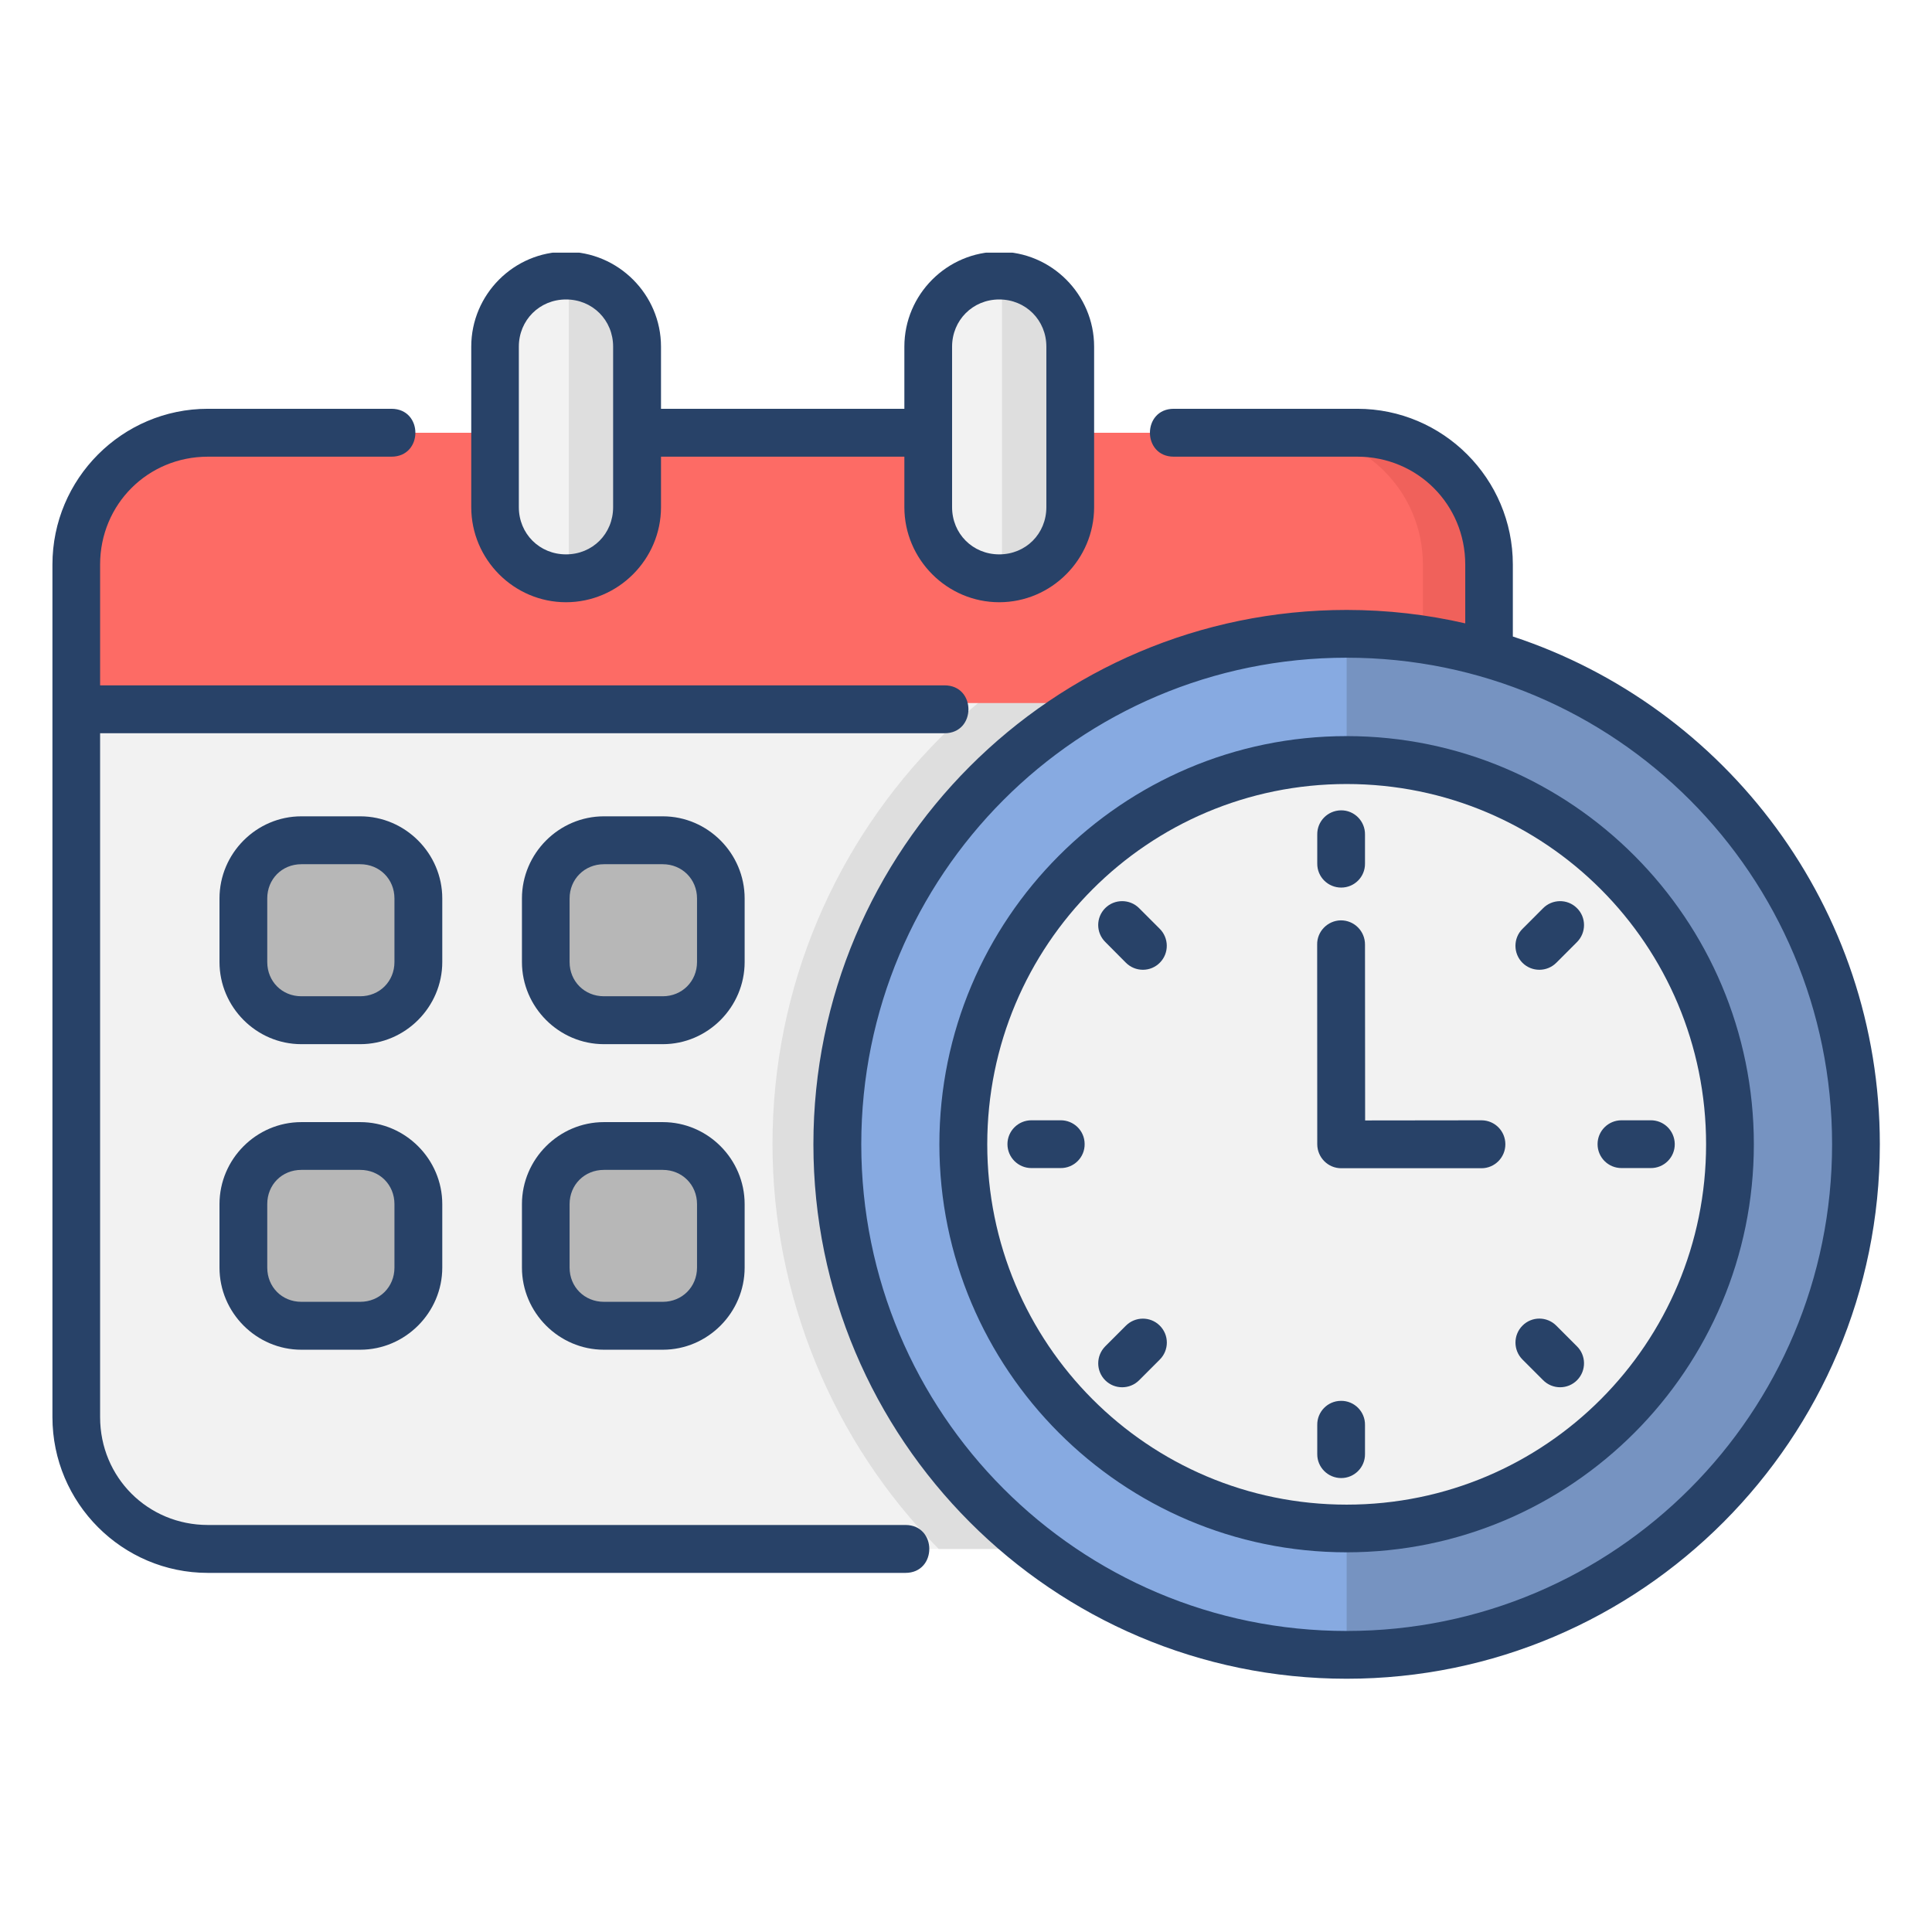
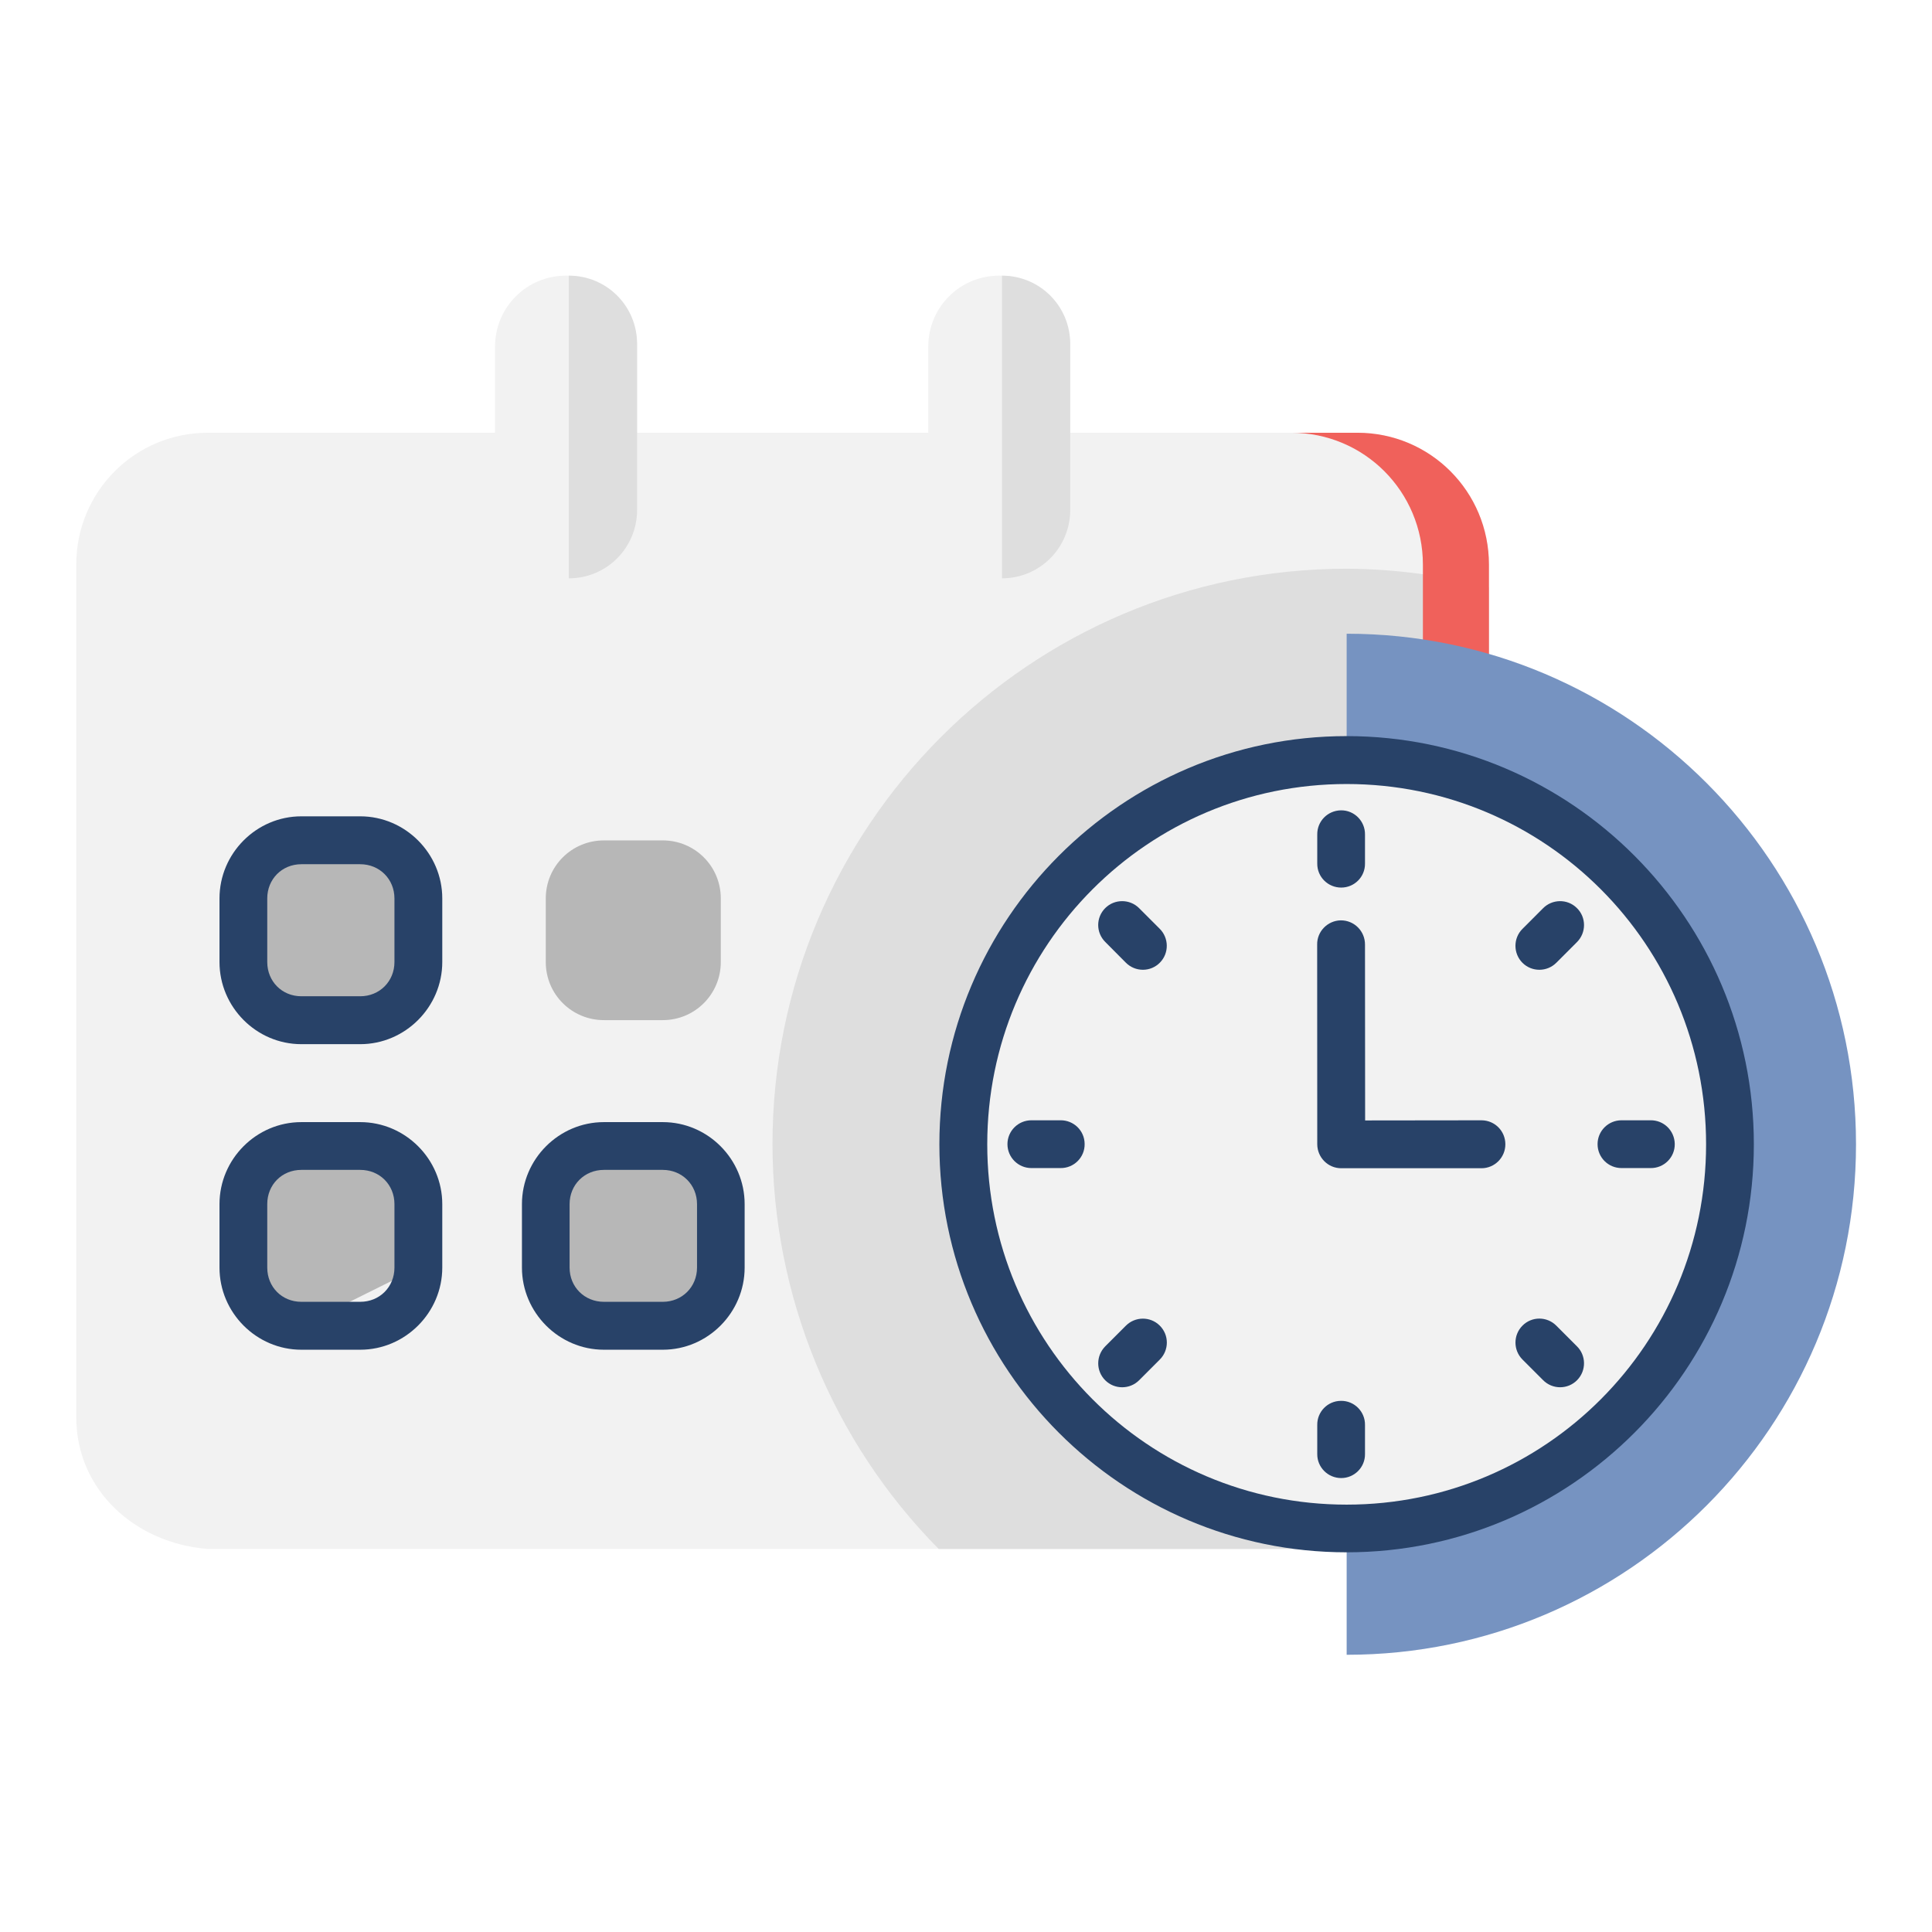
<svg xmlns="http://www.w3.org/2000/svg" version="1.0" preserveAspectRatio="xMidYMid meet" height="1080" viewBox="0 0 810 810" zoomAndPan="magnify" width="1080">
  <defs>
    <clipPath id="a85df759c7">
-       <path clip-rule="nonzero" d="M 197 105.918 L 459 105.918 L 459 253 L 197 253 Z M 197 105.918" />
-     </clipPath>
+       </clipPath>
  </defs>
  <rect fill-opacity="1" height="972" y="-81" fill="#ffffff" width="972" x="-81" />
  <rect fill-opacity="1" height="972" y="-81" fill="#ffffff" width="972" x="-81" />
  <path fill-rule="evenodd" fill-opacity="1" d="M 87.148 649.406 C 56.715 647.047 31.973 624.762 31.973 594.137 L 31.973 236.691 C 31.973 206.074 56.598 181.43 87.148 181.43 L 569.074 181.43 C 599.66 181.43 624.25 206.074 624.25 236.691 L 624.25 594.137 C 624.25 624.762 599.66 649.406 569.074 649.406 Z M 87.148 649.406" fill="#f2f2f2" />
  <path fill-rule="evenodd" fill-opacity="1" d="M 564.594 238.438 C 431.625 238.496 323.867 346.504 323.867 479.746 C 323.926 543.285 348.957 604.273 393.543 649.406 L 569.074 649.406 C 599.66 649.406 624.297 624.762 624.297 594.137 L 624.242 246.281 C 604.777 241.203 584.723 238.543 564.594 238.438 Z M 564.594 238.438" fill="#dedede" />
-   <path fill-rule="evenodd" fill-opacity="1" d="M 31.98 294.758 L 31.98 236.691 C 31.98 206.074 56.609 181.43 87.16 181.43 L 569.082 181.43 C 599.672 181.43 624.262 206.074 624.262 236.691 L 624.262 294.762 L 31.98 294.762 Z M 31.98 294.758" fill="#fd6b65" />
  <path fill-rule="evenodd" fill-opacity="1" d="M 541.383 181.43 C 571.973 181.43 596.559 206.121 596.559 236.73 L 596.559 294.758 L 624.25 294.758 L 624.25 236.73 C 624.25 206.121 599.66 181.43 569.074 181.43 Z M 541.383 181.43" fill="#f0615b" />
-   <path fill-rule="evenodd" fill-opacity="1" d="M 778.141 479.746 C 778.141 536.52 755.621 590.984 715.594 631.086 C 675.566 671.246 621.234 693.789 564.594 693.789 C 507.973 693.789 453.641 671.246 413.613 631.086 C 373.527 590.984 351.066 536.52 351.066 479.746 C 351.066 422.969 373.527 368.555 413.613 328.395 C 453.641 288.285 507.973 265.691 564.594 265.691 C 621.234 265.691 675.555 288.285 715.594 328.395 C 755.621 368.547 778.141 422.969 778.141 479.746 Z M 778.141 479.746" fill="#87aae1" />
  <path fill-rule="evenodd" fill-opacity="1" d="M 778.141 479.746 C 778.141 597.961 682.539 693.777 564.594 693.777 L 564.594 265.691 C 682.547 265.691 778.141 361.52 778.141 479.746 Z M 778.141 479.746" fill="#7693c1" />
  <path fill-rule="evenodd" fill-opacity="1" d="M 725.32 479.746 C 725.32 568.73 653.348 640.82 564.594 640.82 C 475.801 640.82 403.887 568.73 403.887 479.746 C 403.887 437.012 420.836 396.07 450.934 365.836 C 481.07 335.633 521.965 318.652 564.594 318.652 C 607.242 318.652 648.078 335.633 678.215 365.836 C 708.371 396.062 725.32 437.012 725.32 479.746 Z M 725.32 479.746" fill="#f2f2f2" />
  <path fill-rule="evenodd" fill-opacity="1" d="M 237.301 115.566 C 253.801 115.566 267.102 128.816 267.102 145.328 L 267.102 212.629 C 267.102 229.156 253.801 242.457 237.301 242.457 C 220.844 242.457 207.543 229.156 207.543 212.629 L 207.543 145.328 C 207.543 128.816 220.844 115.566 237.301 115.566 Z M 237.301 115.566" fill="#f2f2f2" />
  <path fill-rule="evenodd" fill-opacity="1" d="M 418.918 115.566 C 435.438 115.566 448.68 128.816 448.68 145.328 L 448.68 212.629 C 448.68 229.156 435.438 242.457 418.918 242.457 C 402.422 242.457 389.18 229.156 389.18 212.629 L 389.18 145.328 C 389.188 128.816 402.43 115.566 418.918 115.566 Z M 418.918 115.566" fill="#f2f2f2" />
  <path fill-rule="evenodd" fill-opacity="1" d="M 126.387 352.344 L 151.074 352.344 C 164.508 352.344 175.391 363.188 175.391 376.68 L 175.391 403.336 C 175.391 416.84 164.5 427.691 151.074 427.691 L 126.387 427.691 C 112.883 427.691 102.012 416.852 102.012 403.336 L 102.012 376.68 C 102.012 363.176 112.883 352.344 126.387 352.344 Z M 126.387 352.344" fill="#b7b7b7" />
-   <path fill-rule="evenodd" fill-opacity="1" d="M 126.387 480.438 L 151.074 480.438 C 164.508 480.438 175.391 491.328 175.391 504.844 L 175.391 531.488 C 175.391 545.004 164.5 555.824 151.074 555.824 L 126.387 555.824 C 112.883 555.824 102.012 544.992 102.012 531.488 L 102.012 504.844 C 102.012 491.328 112.883 480.438 126.387 480.438 Z M 126.387 480.438" fill="#b7b7b7" />
+   <path fill-rule="evenodd" fill-opacity="1" d="M 126.387 480.438 L 151.074 480.438 C 164.508 480.438 175.391 491.328 175.391 504.844 L 175.391 531.488 L 126.387 555.824 C 112.883 555.824 102.012 544.992 102.012 531.488 L 102.012 504.844 C 102.012 491.328 112.883 480.438 126.387 480.438 Z M 126.387 480.438" fill="#b7b7b7" />
  <path fill-rule="evenodd" fill-opacity="1" d="M 253.195 352.344 L 277.879 352.344 C 291.324 352.344 302.199 363.188 302.199 376.68 L 302.199 403.336 C 302.199 416.84 291.324 427.691 277.879 427.691 L 253.195 427.691 C 239.711 427.691 228.816 416.852 228.816 403.336 L 228.816 376.68 C 228.816 363.176 239.711 352.344 253.195 352.344 Z M 253.195 352.344" fill="#b7b7b7" />
  <path fill-rule="evenodd" fill-opacity="1" d="M 253.195 480.438 L 277.879 480.438 C 291.324 480.438 302.199 491.328 302.199 504.844 L 302.199 531.488 C 302.199 545.004 291.324 555.824 277.879 555.824 L 253.195 555.824 C 239.711 555.824 228.816 544.992 228.816 531.488 L 228.816 504.844 C 228.816 491.328 239.711 480.438 253.195 480.438 Z M 253.195 480.438" fill="#b7b7b7" />
  <path fill-rule="evenodd" fill-opacity="1" d="M 238.504 115.566 C 254.348 115.566 267.102 128.309 267.102 144.16 L 267.102 213.793 C 267.102 229.656 254.348 242.465 238.504 242.465 Z M 238.504 115.566" fill="#dedede" />
  <path fill-rule="evenodd" fill-opacity="1" d="M 420.094 115.566 C 435.938 115.566 448.691 128.309 448.691 144.16 L 448.691 213.793 C 448.691 229.656 435.938 242.465 420.094 242.465 Z M 420.094 115.566" fill="#dedede" />
-   <path fill-rule="evenodd" fill-opacity="1" d="M 564.594 275.746 C 677.125 275.746 768.113 366.945 768.113 479.746 C 768.113 592.535 677.125 683.793 564.594 683.793 C 452.082 683.793 361.094 592.535 361.094 479.746 C 361.102 366.945 452.09 275.746 564.594 275.746 Z M 492.117 171.387 C 478.777 171.387 478.777 191.465 492.117 191.465 L 569.074 191.465 C 594.238 191.465 614.312 211.453 614.312 236.691 L 614.312 261.348 C 598.305 257.664 581.707 255.719 564.594 255.719 C 441.246 255.719 341.023 356.113 341.023 479.746 C 341.023 603.328 441.246 703.82 564.594 703.82 C 687.961 703.82 788.129 603.328 788.129 479.746 C 788.129 380.508 723.57 296.273 634.266 266.859 L 634.266 236.691 C 634.266 200.707 605.035 171.387 569.062 171.387 Z M 87.148 171.387 C 51.234 171.387 21.984 200.707 21.984 236.691 L 21.984 594.137 C 21.984 630.133 51.234 659.441 87.148 659.441 L 379.605 659.441 C 392.945 659.441 392.945 639.355 379.605 639.355 L 87.148 639.355 C 61.984 639.355 41.969 619.395 41.969 594.137 L 41.969 307.414 L 396.016 307.414 C 409.355 307.414 409.355 287.34 396.016 287.34 L 41.969 287.34 L 41.969 236.691 C 41.969 211.441 61.984 191.465 87.148 191.465 L 164.105 191.465 C 177.5 191.465 177.5 171.387 164.105 171.387 Z M 87.148 171.387" fill="#284268" />
  <g clip-path="url(#a85df759c7)">
    <path fill-rule="evenodd" fill-opacity="1" d="M 418.918 125.551 C 430.055 125.551 438.691 134.246 438.691 145.328 L 438.691 212.629 C 438.691 223.789 430.062 232.422 418.918 232.422 C 407.844 232.422 399.164 223.789 399.164 212.629 L 399.164 145.328 C 399.176 134.246 407.844 125.551 418.918 125.551 Z M 237.301 125.551 C 248.438 125.551 257.055 134.246 257.055 145.328 L 257.055 212.629 C 257.055 223.789 248.438 232.422 237.301 232.422 C 226.207 232.422 217.527 223.789 217.527 212.629 L 217.527 145.328 C 217.527 134.246 226.207 125.551 237.301 125.551 Z M 237.301 105.535 C 215.43 105.535 197.574 123.441 197.574 145.328 L 197.574 212.629 C 197.574 234.523 215.43 252.488 237.301 252.488 C 259.164 252.488 277.129 234.523 277.129 212.629 L 277.129 191.453 L 379.16 191.453 L 379.16 212.629 C 379.16 234.523 397.066 252.488 418.93 252.488 C 440.801 252.488 458.715 234.523 458.715 212.629 L 458.715 145.328 C 458.715 123.441 440.812 105.535 418.93 105.535 C 397.066 105.535 379.16 123.441 379.16 145.328 L 379.16 171.387 L 277.129 171.387 L 277.129 145.328 C 277.129 123.441 259.164 105.535 237.301 105.535 Z M 237.301 105.535" fill="#284268" />
  </g>
  <path fill-rule="evenodd" fill-opacity="1" d="M 564.594 328.703 C 647.961 328.703 715.285 396.168 715.285 479.746 C 715.285 563.273 647.961 630.824 564.594 630.824 C 481.281 630.824 413.91 563.273 413.91 479.746 C 413.922 396.168 481.281 328.703 564.594 328.703 Z M 564.594 308.617 C 470.449 308.617 393.84 385.375 393.84 479.746 C 393.84 574.109 470.438 650.812 564.594 650.812 C 658.797 650.812 735.309 574.109 735.309 479.746 C 735.309 385.375 658.809 308.617 564.594 308.617 Z M 564.594 308.617" fill="#284268" />
  <path fill-rule="nonzero" fill-opacity="1" d="M 562.156 339.738 C 556.59 339.844 552.168 344.355 552.266 349.926 L 552.266 362.07 C 552.227 367.648 556.746 372.121 562.312 372.121 C 567.82 372.121 572.336 367.648 572.281 362.07 L 572.281 349.926 C 572.387 344.258 567.762 339.633 562.156 339.738 Z M 562.156 339.738" fill="#284268" />
  <path fill-rule="nonzero" fill-opacity="1" d="M 562.156 587.312 C 556.59 587.359 552.168 591.93 552.266 597.449 L 552.266 609.641 C 552.227 615.176 556.746 619.684 562.312 619.684 C 567.82 619.684 572.336 615.176 572.281 609.641 L 572.281 597.449 C 572.387 591.82 567.762 587.207 562.156 587.312 Z M 562.156 587.312" fill="#284268" />
  <path fill-rule="nonzero" fill-opacity="1" d="M 562.098 385.863 C 556.59 385.973 552.113 390.531 552.227 396.062 L 552.266 479.793 C 552.324 485.305 556.781 489.789 562.312 489.789 L 621.102 489.789 C 626.668 489.789 631.129 485.258 631.129 479.746 C 631.129 474.164 626.668 469.691 621.102 469.691 L 572.336 469.75 L 572.281 396.07 C 572.328 390.387 567.762 385.816 562.098 385.863 Z M 562.098 385.863" fill="#284268" />
  <path fill-rule="evenodd" fill-opacity="1" d="M 126.34 362.328 L 151.023 362.328 C 159.152 362.328 165.375 368.594 165.375 376.68 L 165.375 403.336 C 165.375 411.426 159.152 417.688 151.023 417.688 L 126.34 417.688 C 118.211 417.688 112.047 411.422 112.047 403.336 L 112.047 376.68 C 112.035 368.605 118.211 362.328 126.34 362.328 Z M 126.34 342.246 C 107.473 342.246 92.023 357.801 92.023 376.68 L 92.023 403.336 C 92.023 422.207 107.473 437.773 126.34 437.773 L 151.023 437.773 C 169.891 437.773 185.426 422.207 185.426 403.336 L 185.426 376.68 C 185.426 357.801 169.891 342.246 151.023 342.246 Z M 126.34 342.246" fill="#284268" />
  <path fill-rule="evenodd" fill-opacity="1" d="M 126.34 490.48 L 151.023 490.48 C 159.152 490.48 165.375 496.699 165.375 504.844 L 165.375 531.441 C 165.375 539.574 159.152 545.793 151.023 545.793 L 126.34 545.793 C 118.211 545.793 112.047 539.574 112.047 531.441 L 112.047 504.844 C 112.035 496.699 118.211 490.48 126.34 490.48 Z M 126.34 470.453 C 107.473 470.453 92.023 485.961 92.023 504.844 L 92.023 531.441 C 92.023 550.312 107.473 565.879 126.34 565.879 L 151.023 565.879 C 169.891 565.879 185.426 550.312 185.426 531.441 L 185.426 504.844 C 185.426 485.961 169.891 470.453 151.023 470.453 Z M 126.34 470.453" fill="#284268" />
-   <path fill-rule="evenodd" fill-opacity="1" d="M 253.195 362.328 L 277.879 362.328 C 285.949 362.328 292.23 368.594 292.23 376.68 L 292.23 403.336 C 292.23 411.426 285.949 417.688 277.879 417.688 L 253.195 417.688 C 245.066 417.688 238.805 411.422 238.805 403.336 L 238.805 376.68 C 238.805 368.605 245.074 362.328 253.195 362.328 Z M 253.195 342.246 C 234.324 342.246 218.828 357.801 218.828 376.68 L 218.828 403.336 C 218.828 422.207 234.324 437.773 253.195 437.773 L 277.879 437.773 C 296.746 437.773 312.195 422.207 312.195 403.336 L 312.195 376.68 C 312.195 357.801 296.746 342.246 277.879 342.246 Z M 253.195 342.246" fill="#284268" />
  <path fill-rule="evenodd" fill-opacity="1" d="M 253.195 490.48 L 277.879 490.48 C 285.949 490.48 292.23 496.699 292.23 504.844 L 292.23 531.441 C 292.23 539.574 285.949 545.793 277.879 545.793 L 253.195 545.793 C 245.066 545.793 238.805 539.574 238.805 531.441 L 238.805 504.844 C 238.805 496.699 245.074 490.48 253.195 490.48 Z M 253.195 470.453 C 234.324 470.453 218.828 485.961 218.828 504.844 L 218.828 531.441 C 218.828 550.312 234.324 565.879 253.195 565.879 L 277.879 565.879 C 296.746 565.879 312.195 550.312 312.195 531.441 L 312.195 504.844 C 312.195 485.961 296.746 470.453 277.879 470.453 Z M 253.195 470.453" fill="#284268" />
  <path fill-rule="nonzero" fill-opacity="1" d="M 702.148 479.582 C 702.051 474.012 697.535 469.598 691.969 469.684 L 679.832 469.684 C 674.266 469.684 669.789 474.156 669.789 479.688 C 669.789 485.25 674.266 489.719 679.832 489.719 L 691.969 489.719 C 697.633 489.828 702.254 485.199 702.148 479.582 Z M 702.148 479.582" fill="#284268" />
  <path fill-rule="nonzero" fill-opacity="1" d="M 454.738 479.582 C 454.699 474.012 450.125 469.598 444.559 469.684 L 432.422 469.684 C 426.895 469.684 422.379 474.156 422.379 479.688 C 422.379 485.25 426.895 489.719 432.422 489.719 L 444.559 489.719 C 450.223 489.828 454.855 485.199 454.738 479.582 Z M 454.738 479.582" fill="#284268" />
  <path fill-rule="nonzero" fill-opacity="1" d="M 661.273 578.57 C 665.125 574.598 665.039 568.23 661.07 564.375 L 652.488 555.785 C 648.578 551.863 642.223 551.816 638.301 555.785 C 634.391 559.699 634.391 566.059 638.301 569.984 L 646.883 578.57 C 650.832 582.629 657.352 582.629 661.273 578.57 Z M 661.273 578.57" fill="#284268" />
  <path fill-rule="nonzero" fill-opacity="1" d="M 486.34 403.539 C 490.211 399.57 490.105 393.199 486.148 389.324 L 477.566 380.738 C 473.656 376.836 467.277 376.836 463.359 380.738 C 459.449 384.66 459.449 390.98 463.359 394.895 L 471.941 403.531 C 475.918 407.598 482.43 407.598 486.34 403.539 Z M 486.34 403.539" fill="#284268" />
  <path fill-rule="nonzero" fill-opacity="1" d="M 661.062 380.652 C 657.113 376.785 650.738 376.883 646.875 380.852 L 638.293 389.441 C 634.383 393.352 634.383 399.723 638.293 403.656 C 642.203 407.559 648.559 407.559 652.48 403.656 L 661.062 395.07 C 665.125 391.09 665.125 384.562 661.062 380.652 Z M 661.062 380.652" fill="#284268" />
  <path fill-rule="nonzero" fill-opacity="1" d="M 486.156 555.691 C 482.188 551.816 475.812 551.922 471.949 555.883 L 463.367 564.469 C 459.457 568.441 459.457 574.762 463.367 578.688 C 467.277 582.598 473.656 582.598 477.574 578.688 L 486.156 570.098 C 490.219 566.117 490.219 559.641 486.156 555.691 Z M 486.156 555.691" fill="#284268" />
</svg>